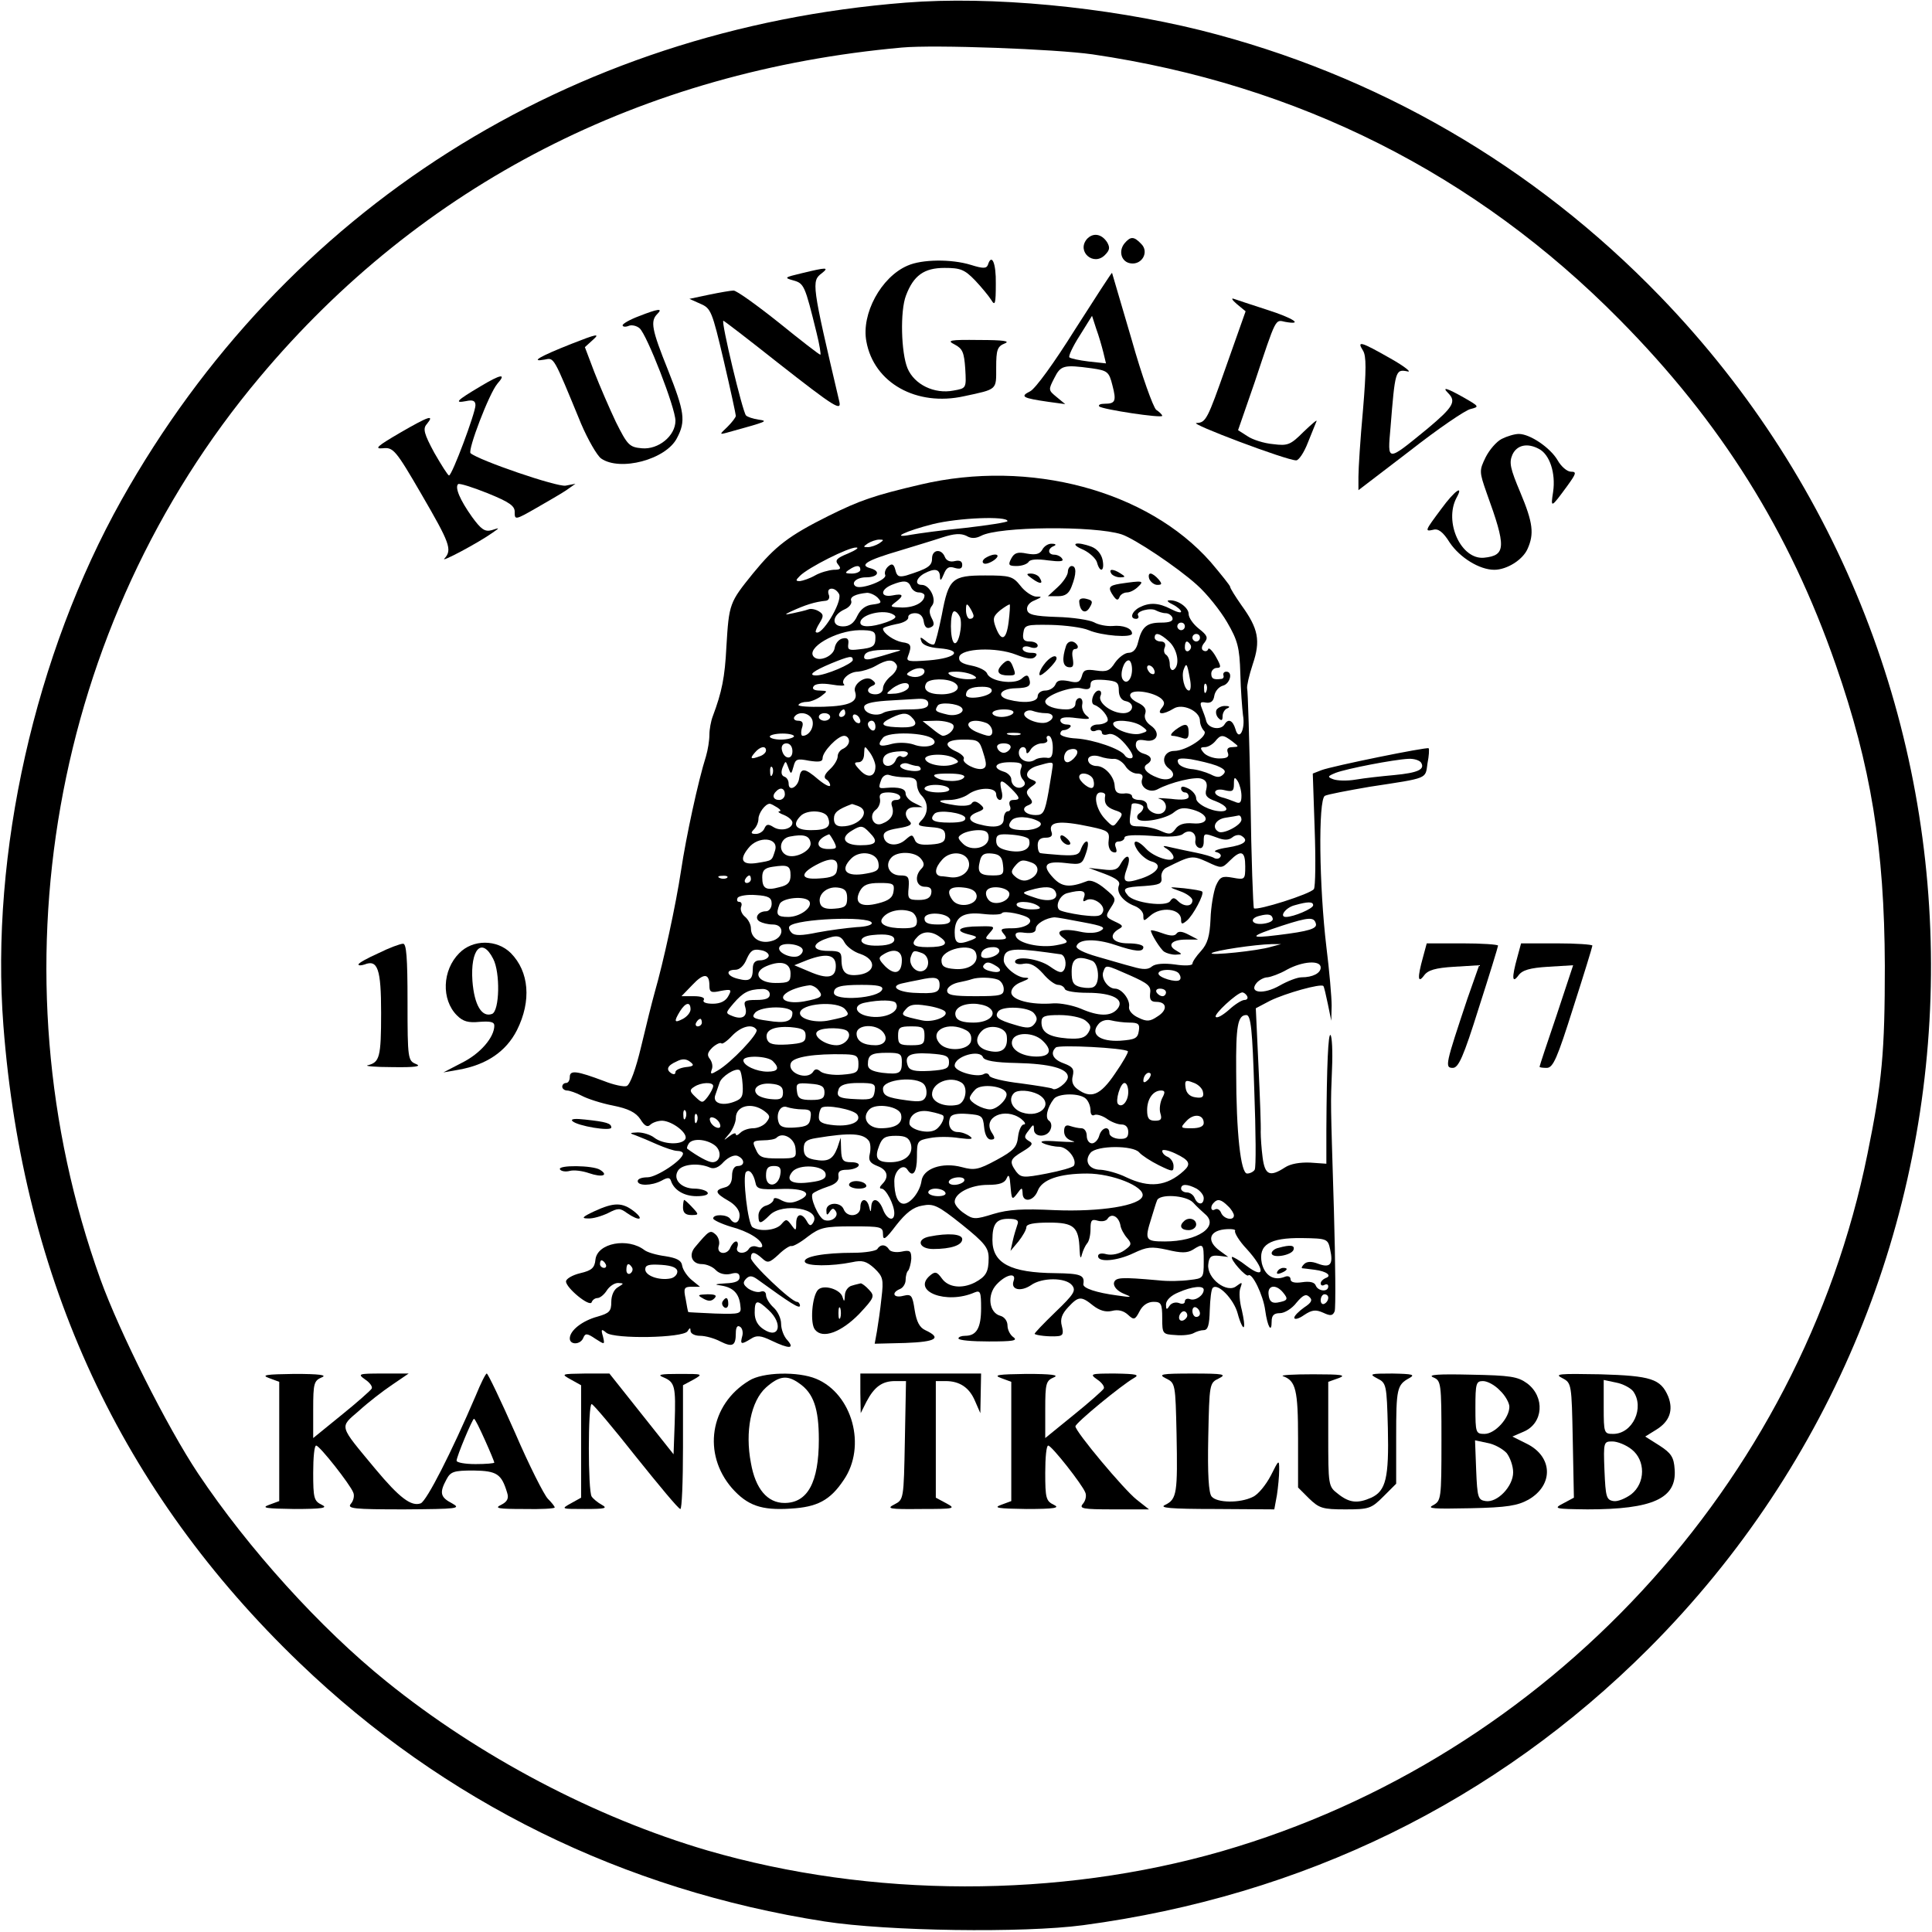
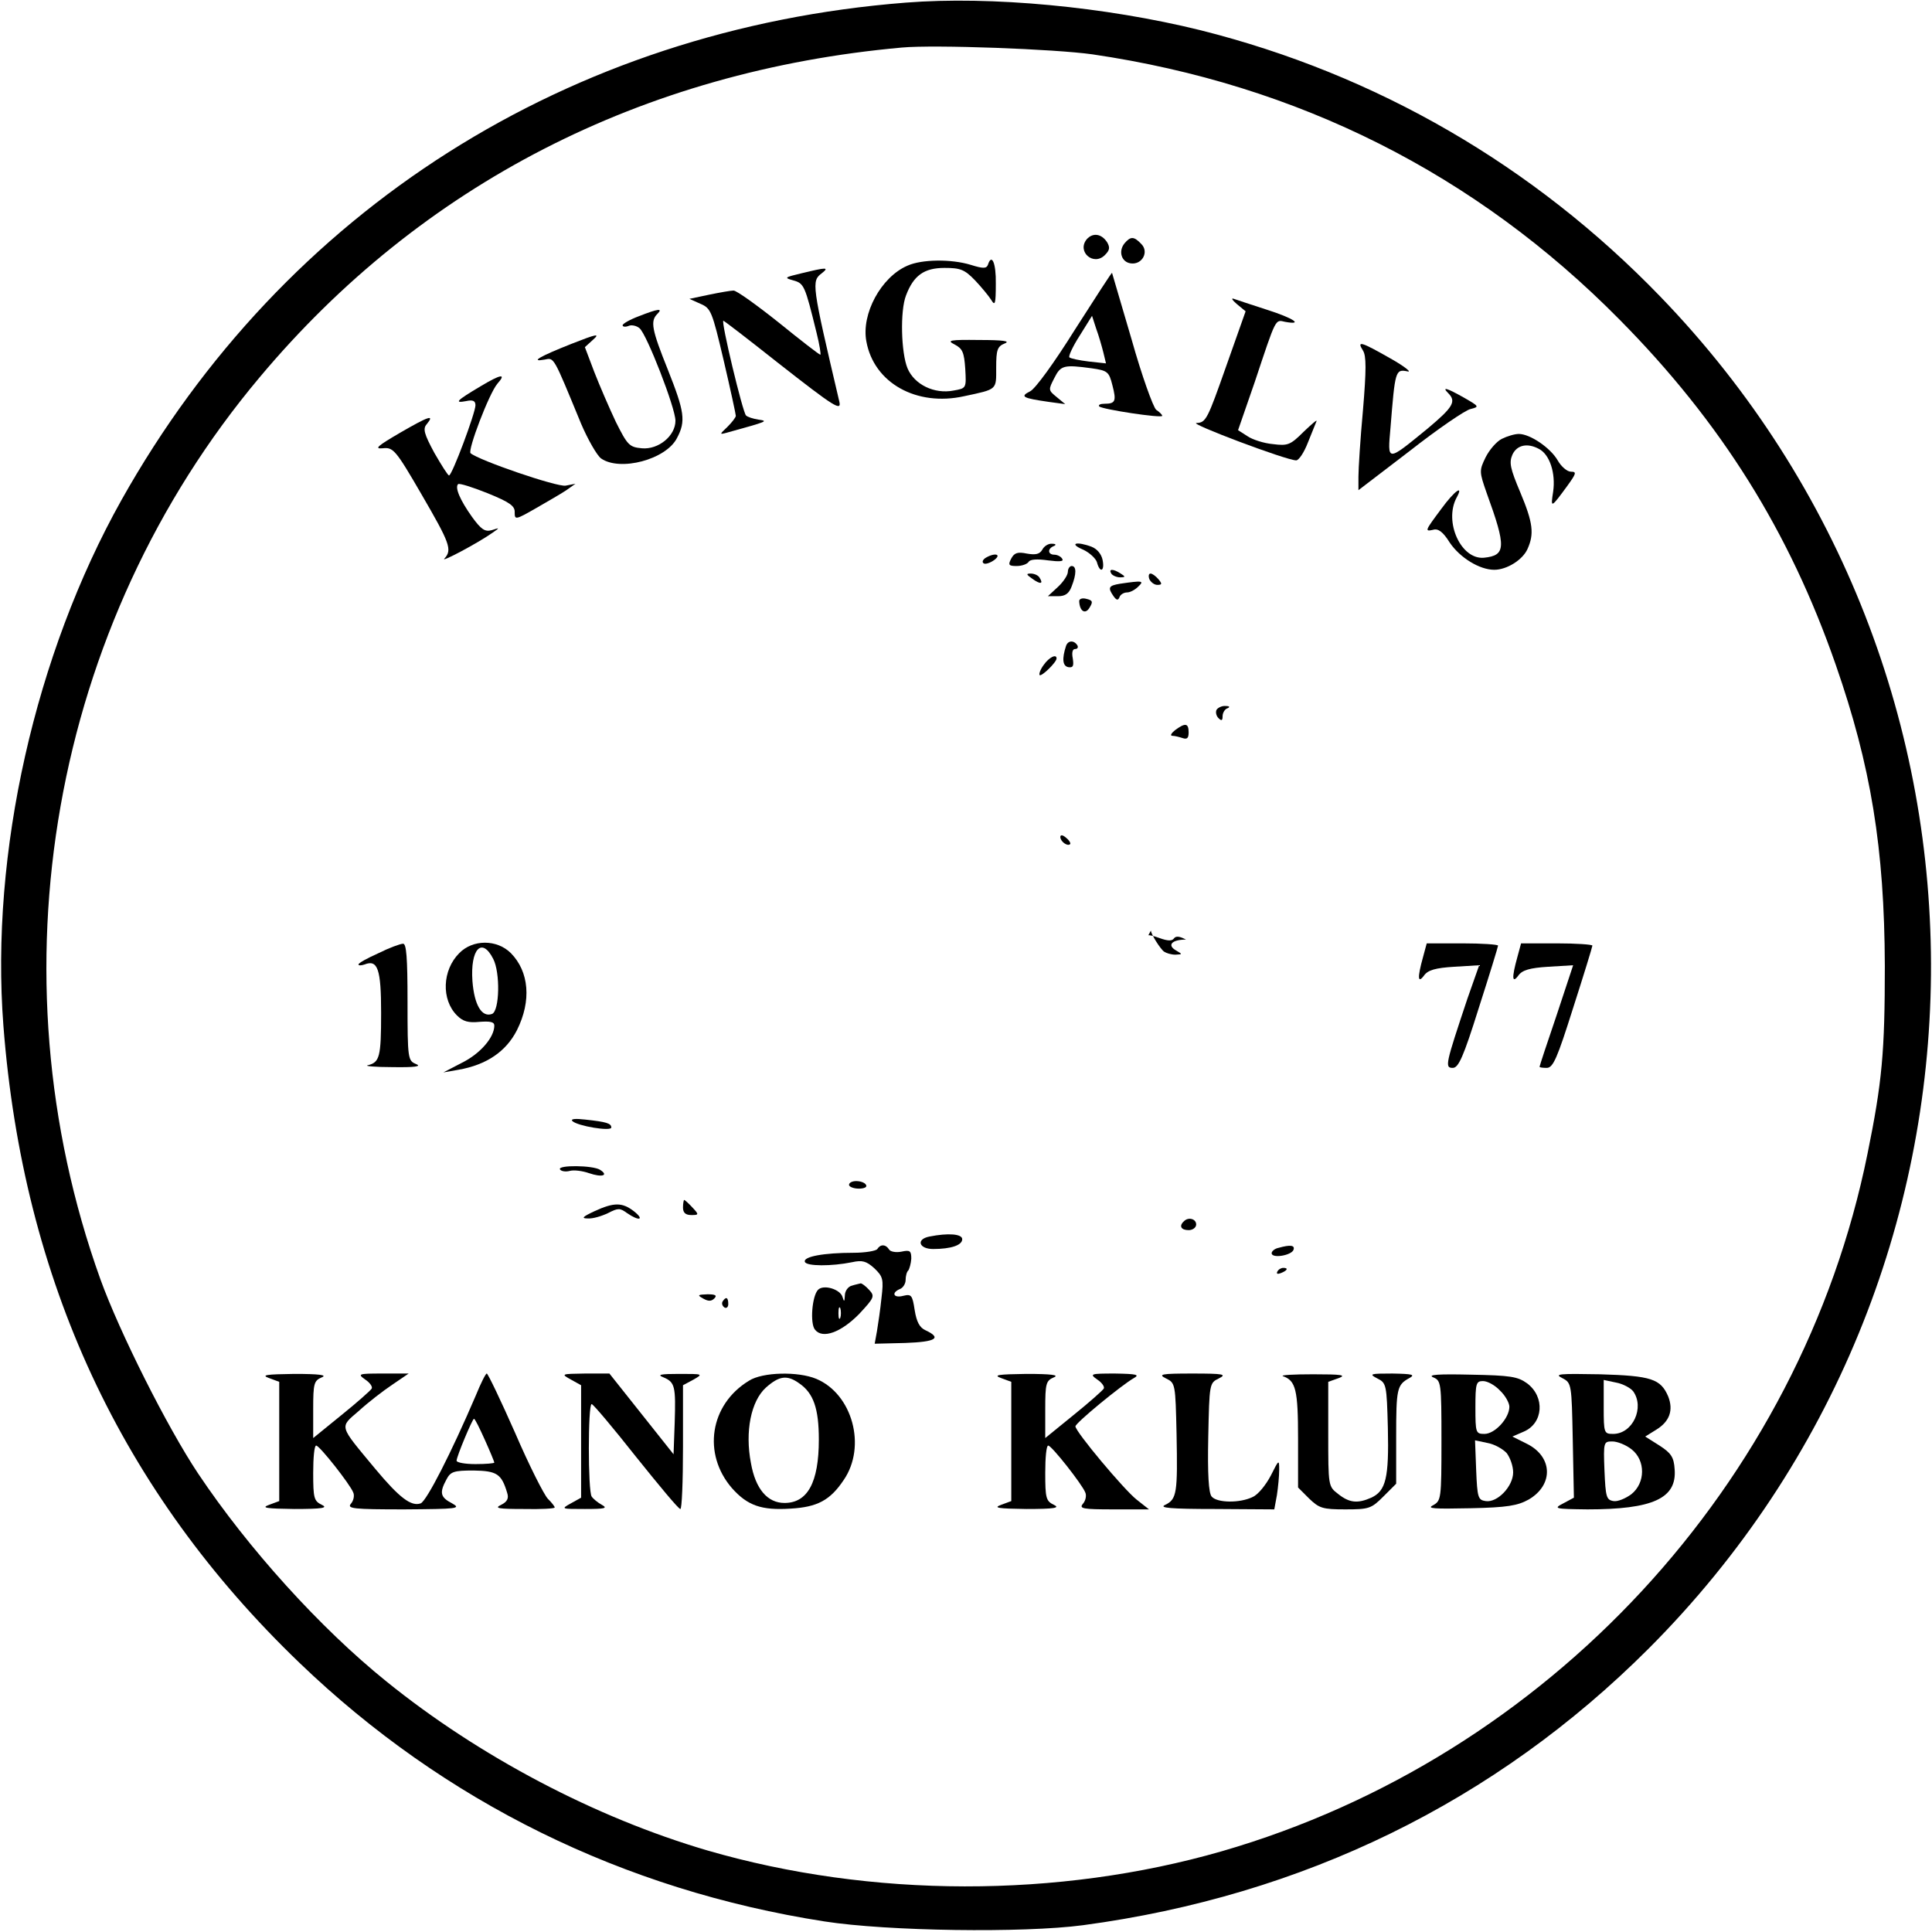
<svg xmlns="http://www.w3.org/2000/svg" version="1.0" width="512pt" height="512pt" viewBox="0 0 512 512" preserveAspectRatio="xMidYMid meet">
  <g transform="translate(0,512) scale(0.1,-0.1)" fill="#000000" stroke="none">
    <path d="M2400 5113 c-892 -70 -1646 -548 -2078 -1318 -229 -409 -348 -936 -313 -1393 52 -675 312 -1235 785 -1689 383 -368 858 -602 1391 -685 167 -26 527 -31 685 -10 583 78 1093 327 1499 733 985 986 1000 2580 31 3583 -335 347 -752 589 -1219 706 -251 62 -554 91 -781 73z m495 -137 c545 -80 1016 -317 1397 -703 269 -272 450 -561 573 -915 93 -267 129 -486 130 -798 0 -227 -7 -307 -46 -498 -177 -875 -847 -1598 -1711 -1848 -434 -125 -929 -124 -1363 2 -297 87 -605 249 -851 448 -175 141 -366 352 -499 551 -82 123 -208 374 -259 515 -292 813 -130 1733 422 2390 428 511 1014 812 1702 874 87 8 406 -4 505 -18z" />
    <path d="M2880 4486 c-27 -33 18 -72 48 -42 13 13 14 20 6 34 -15 23 -38 26 -54 8z" />
    <path d="M2980 4475 c-17 -21 -8 -50 17 -53 30 -4 49 31 27 52 -19 20 -28 20 -44 1z" />
    <path d="M2405 4416 c-70 -30 -123 -128 -109 -201 20 -110 133 -173 259 -145 89 19 85 16 85 76 0 47 3 56 23 64 15 6 -4 9 -68 9 -79 1 -87 -1 -65 -12 21 -11 25 -21 28 -64 3 -52 3 -52 -31 -58 -51 -10 -104 16 -122 59 -17 41 -20 152 -4 193 20 53 48 73 102 73 42 0 53 -4 81 -33 17 -18 36 -41 43 -52 10 -17 12 -10 12 43 1 55 -11 82 -21 50 -4 -10 -13 -10 -45 0 -52 16 -130 15 -168 -2z" />
    <path d="M2125 4396 c-46 -11 -48 -12 -23 -19 29 -8 31 -13 62 -139 8 -32 12 -58 10 -58 -3 0 -52 38 -110 85 -59 47 -112 85 -120 85 -7 0 -36 -5 -65 -11 l-52 -11 29 -13 c28 -12 31 -19 62 -151 18 -77 32 -142 32 -146 0 -4 -10 -17 -22 -29 -21 -20 -22 -21 -3 -16 112 31 111 31 85 35 -14 2 -29 7 -33 11 -9 9 -67 251 -60 251 2 0 67 -50 144 -111 153 -120 170 -130 163 -102 -73 311 -74 318 -46 339 20 16 13 16 -53 0z" />
    <path d="M2849 4247 c-55 -88 -105 -157 -119 -164 -28 -14 -20 -18 49 -28 l44 -6 -23 19 c-22 18 -22 19 -6 50 17 34 25 36 99 26 42 -6 46 -9 55 -45 11 -42 8 -49 -21 -49 -11 0 -17 -3 -14 -7 8 -8 167 -32 167 -25 0 3 -7 10 -16 16 -8 7 -38 90 -65 186 -28 96 -52 176 -52 177 -1 1 -45 -67 -98 -150z m75 -61 l7 -29 -46 5 c-25 3 -48 8 -51 11 -3 3 9 29 27 57 l33 53 11 -34 c7 -19 15 -47 19 -63z" />
    <path d="M3278 4314 l23 -19 -52 -147 c-49 -139 -53 -148 -78 -149 -24 0 238 -99 264 -99 7 0 21 21 31 47 11 27 21 52 23 57 2 5 -13 -8 -34 -28 -35 -35 -42 -38 -81 -33 -24 2 -55 12 -68 21 l-25 16 44 127 c58 174 54 166 81 160 50 -9 21 10 -48 32 -40 13 -80 26 -88 29 -8 3 -5 -3 8 -14z" />
    <path d="M1693 4282 c-24 -9 -43 -20 -43 -24 0 -4 7 -5 15 -2 8 4 22 1 30 -6 19 -16 95 -211 95 -245 0 -40 -45 -77 -89 -73 -33 3 -38 8 -69 70 -17 36 -43 96 -57 132 l-25 66 22 20 c19 17 9 15 -57 -11 -86 -34 -111 -49 -72 -42 26 5 22 12 97 -170 18 -42 42 -84 53 -92 50 -35 172 -3 201 54 24 45 20 70 -24 181 -43 107 -47 129 -28 148 16 16 2 14 -49 -6z" />
    <path d="M3612 4191 c9 -14 9 -51 0 -158 -7 -76 -12 -155 -12 -176 l0 -36 136 104 c74 58 147 108 161 111 24 6 23 7 -17 30 -46 26 -60 30 -42 12 22 -22 13 -37 -55 -94 -109 -89 -106 -89 -98 3 12 150 13 155 44 149 14 -4 -5 12 -44 34 -79 45 -90 48 -73 21z" />
    <path d="M1273 4096 c-64 -38 -70 -45 -38 -39 18 4 25 1 25 -11 0 -20 -62 -186 -70 -186 -3 0 -20 27 -39 60 -27 50 -31 64 -20 76 22 27 5 21 -71 -23 -60 -35 -69 -43 -46 -41 28 3 34 -3 103 -122 75 -129 82 -147 61 -170 -13 -13 89 41 127 68 20 14 20 14 -2 7 -18 -5 -28 2 -52 35 -32 45 -46 78 -37 87 3 3 38 -8 78 -24 59 -24 73 -34 72 -51 0 -20 2 -20 56 11 31 18 68 39 81 48 l24 17 -26 -5 c-23 -4 -230 67 -252 86 -8 8 49 158 71 184 25 28 10 26 -45 -7z" />
    <path d="M3980 3957 c-14 -7 -33 -29 -43 -49 -17 -35 -17 -38 3 -95 52 -143 51 -165 -7 -171 -61 -6 -107 95 -73 159 20 36 -5 19 -40 -29 -44 -59 -45 -61 -22 -56 13 4 26 -5 44 -34 27 -40 79 -72 118 -72 33 0 75 26 88 55 18 40 15 69 -19 150 -27 64 -30 79 -21 100 12 26 40 32 71 15 28 -15 44 -64 37 -113 -7 -45 -6 -44 38 16 23 32 25 37 9 37 -10 0 -26 14 -35 30 -19 33 -73 70 -103 70 -11 0 -31 -6 -45 -13z" />
-     <path d="M2440 3836 c-124 -29 -161 -42 -244 -83 -106 -53 -141 -80 -200 -152 -63 -78 -64 -80 -71 -195 -4 -81 -12 -120 -36 -184 -5 -13 -9 -35 -9 -49 0 -15 -4 -40 -9 -57 -21 -66 -53 -215 -66 -302 -14 -93 -47 -244 -70 -324 -7 -25 -23 -89 -36 -144 -14 -59 -29 -100 -38 -104 -7 -3 -35 3 -60 13 -72 27 -91 30 -91 11 0 -9 -4 -16 -10 -16 -5 0 -10 -4 -10 -10 0 -5 6 -10 13 -10 6 0 24 -6 39 -14 15 -8 52 -20 83 -26 40 -8 60 -18 72 -36 11 -18 19 -22 26 -15 6 6 20 11 32 11 27 -1 70 -34 61 -49 -10 -16 -59 -14 -82 4 -10 8 -30 14 -44 14 -22 -1 -23 -2 -5 -8 11 -4 37 -15 57 -24 21 -9 44 -17 53 -17 8 0 15 -3 15 -7 0 -17 -70 -63 -94 -63 -15 0 -26 -4 -26 -10 0 -13 36 -13 63 1 16 9 22 9 25 0 8 -25 35 -41 68 -41 21 0 33 4 29 10 -3 5 -19 10 -34 10 -36 0 -59 25 -44 48 11 17 54 21 84 8 11 -5 24 0 37 15 12 12 27 19 36 16 20 -8 21 -27 1 -27 -9 0 -15 -10 -15 -26 0 -17 -6 -28 -20 -31 -27 -7 -25 -15 10 -35 18 -10 30 -25 30 -38 0 -21 -14 -27 -25 -10 -8 12 -45 13 -45 1 0 -4 21 -14 47 -22 46 -12 83 -35 83 -51 0 -4 -6 -5 -14 -2 -8 3 -17 1 -21 -5 -10 -17 -38 -13 -31 4 3 8 1 15 -3 15 -5 0 -11 -7 -15 -15 -8 -23 -39 -19 -31 4 3 10 -1 23 -9 30 -14 12 -17 10 -54 -34 -18 -21 -8 -45 18 -45 12 0 29 -7 37 -16 10 -10 25 -13 39 -10 17 5 24 2 24 -9 0 -10 -11 -15 -37 -16 -29 -2 -32 -3 -11 -6 31 -5 47 -21 50 -53 3 -22 1 -23 -67 -21 -38 2 -70 3 -71 4 -1 1 -4 17 -7 35 -6 28 -4 32 16 32 l22 0 -22 18 c-11 9 -23 26 -25 37 -2 15 -14 21 -45 26 -23 3 -47 10 -55 16 -44 34 -125 19 -130 -25 -2 -22 -10 -29 -40 -36 -21 -5 -38 -15 -38 -22 0 -17 63 -69 68 -55 2 6 9 11 15 11 7 0 18 9 25 20 7 11 20 20 30 20 16 -1 16 -1 0 -11 -11 -6 -18 -22 -18 -39 0 -25 -5 -30 -36 -39 -41 -11 -74 -37 -74 -58 0 -18 29 -17 36 2 5 12 10 12 32 -3 25 -16 25 -16 20 6 -6 20 -4 21 9 10 21 -17 203 -14 215 4 6 10 8 10 8 1 0 -7 11 -13 25 -13 15 0 39 -7 54 -15 32 -16 41 -12 41 22 0 15 4 22 11 17 6 -3 9 -15 6 -25 -6 -22 -3 -23 23 -7 15 10 26 9 55 -5 46 -22 62 -22 42 1 -10 10 -17 30 -17 44 0 14 -9 33 -20 43 -11 10 -20 25 -20 33 0 8 -6 12 -14 9 -8 -3 -22 1 -33 8 -14 11 -15 16 -6 26 9 9 16 9 31 -2 87 -63 112 -79 112 -69 0 5 -4 10 -8 10 -15 0 -122 102 -122 116 0 18 9 18 30 -1 14 -13 19 -12 43 10 14 14 30 24 34 23 4 -2 24 9 44 25 32 24 44 27 117 27 77 0 82 -1 82 -21 0 -18 7 -13 35 24 26 33 45 48 69 52 30 6 41 1 105 -50 61 -49 71 -62 71 -89 0 -37 -7 -49 -37 -65 -34 -17 -70 -13 -87 11 -13 18 -18 19 -31 8 -50 -42 43 -78 118 -45 15 6 17 1 17 -42 0 -52 -12 -73 -42 -73 -10 0 -18 -3 -18 -7 0 -5 36 -8 81 -8 62 0 77 2 65 11 -9 6 -16 20 -16 31 0 12 -8 23 -19 26 -30 8 -36 55 -10 83 25 27 54 33 45 9 -8 -23 19 -29 46 -11 29 21 92 21 109 0 11 -14 6 -23 -44 -71 -32 -31 -57 -57 -55 -58 4 -4 39 -8 61 -6 14 1 16 7 11 27 -5 18 0 32 17 50 27 29 34 30 66 4 17 -13 33 -18 50 -14 15 4 30 1 42 -10 16 -15 19 -14 31 9 8 16 22 25 37 25 20 0 23 -5 23 -43 0 -42 1 -43 35 -45 20 -2 41 1 48 5 7 4 19 8 27 8 11 0 15 13 16 53 1 29 4 56 8 59 13 14 56 -30 66 -68 6 -23 14 -39 16 -36 3 3 0 23 -5 45 -6 22 -8 48 -4 58 6 17 5 17 -10 6 -25 -21 -79 20 -75 57 2 21 8 25 28 23 l25 -3 -22 16 c-35 25 -30 52 11 57 19 2 32 0 29 -4 -2 -5 11 -27 31 -48 49 -54 49 -82 0 -45 -19 15 -37 25 -39 24 -6 -6 37 -54 43 -49 10 9 40 -53 45 -93 6 -43 17 -62 17 -29 0 16 6 22 22 22 12 0 32 12 44 28 17 20 25 24 34 15 9 -8 6 -15 -14 -28 -14 -10 -26 -22 -26 -27 0 -6 12 -3 26 7 21 14 31 15 51 6 19 -9 25 -8 30 4 3 9 2 129 -2 268 -9 300 -9 272 -5 375 2 45 0 85 -4 89 -6 6 -10 -77 -11 -252 l0 -89 -43 3 c-27 1 -52 -3 -67 -13 -40 -26 -53 -20 -59 27 -3 23 -5 53 -5 67 1 14 -2 93 -6 177 l-7 151 38 20 c41 20 134 46 141 39 2 -2 7 -24 12 -48 l9 -44 1 40 c0 22 -6 92 -14 156 -19 159 -22 389 -4 400 8 4 61 14 119 24 157 24 147 20 153 62 4 20 5 38 3 40 -4 4 -255 -47 -284 -58 l-23 -9 5 -147 c3 -82 2 -153 -2 -159 -8 -13 -151 -58 -159 -51 -2 3 -7 133 -9 289 -3 155 -7 288 -9 294 -1 6 5 34 15 64 21 62 15 94 -30 156 -16 23 -30 45 -30 49 0 3 -24 33 -52 66 -167 189 -479 273 -768 205z m230 -97 c0 -3 -51 -11 -112 -18 -62 -6 -126 -15 -143 -18 -59 -11 -14 10 57 28 68 17 198 22 198 8z m302 -35 c34 -11 148 -87 200 -134 26 -23 62 -68 80 -99 28 -48 33 -67 35 -136 1 -44 5 -93 7 -110 7 -39 -11 -71 -20 -37 -7 23 -19 29 -29 12 -10 -16 -42 -11 -48 8 -2 9 -8 25 -12 35 -6 15 -4 18 11 15 13 -2 20 4 22 18 2 12 12 24 23 27 19 5 27 37 9 37 -6 0 -9 -4 -8 -9 2 -5 0 -9 -4 -10 -22 -3 -28 0 -28 14 0 8 7 15 15 15 12 0 11 5 -3 30 -9 16 -19 25 -20 20 -2 -6 -8 -7 -13 -4 -6 3 -5 12 3 21 10 13 8 19 -15 37 -15 12 -27 29 -27 39 0 17 -29 38 -52 36 -7 0 -3 -5 10 -11 12 -6 22 -15 22 -19 0 -4 -12 -1 -27 7 -33 17 -57 18 -84 4 -20 -11 -26 -30 -8 -30 5 0 8 4 5 9 -7 11 34 22 48 13 6 -3 17 -7 25 -7 8 0 16 -6 18 -12 3 -9 -7 -13 -30 -13 -38 0 -51 -11 -61 -52 -4 -18 -13 -28 -25 -28 -10 0 -26 -12 -36 -26 -14 -22 -22 -25 -50 -21 -27 4 -34 2 -38 -15 -5 -16 -11 -19 -35 -13 -22 4 -31 2 -35 -9 -4 -9 -16 -16 -27 -16 -11 0 -20 -7 -20 -15 0 -16 -36 -20 -78 -9 -33 9 -21 29 19 30 36 1 43 6 36 27 -3 9 -8 9 -20 -2 -20 -16 -83 -7 -91 14 -3 8 -21 17 -41 21 -26 5 -35 11 -33 23 5 23 98 27 151 6 28 -11 43 -13 50 -6 8 8 4 11 -11 11 -12 0 -22 5 -22 11 0 6 9 8 20 4 11 -4 20 -2 20 4 0 6 -9 11 -21 11 -15 0 -20 5 -17 23 3 21 8 22 73 21 39 -1 84 -7 100 -14 35 -15 115 -21 115 -9 0 14 -24 23 -52 20 -15 -1 -37 3 -49 10 -12 6 -56 13 -98 14 -60 2 -77 6 -79 19 -2 9 6 20 20 25 20 9 21 10 3 10 -10 1 -29 13 -41 29 -20 25 -28 27 -93 27 -88 0 -97 -8 -115 -104 -8 -40 -17 -75 -20 -78 -3 -3 -13 0 -22 8 -15 12 -17 12 -12 -1 3 -9 20 -16 47 -18 64 -5 46 -26 -27 -32 -53 -4 -61 -3 -56 10 11 29 9 35 -15 38 -22 4 -51 24 -51 36 0 3 16 8 35 12 19 3 33 11 32 18 -1 6 7 11 18 11 13 0 21 -8 23 -22 2 -14 8 -20 17 -16 11 4 12 10 4 25 -7 14 -7 23 1 33 13 16 -6 55 -27 55 -20 0 -15 18 6 30 28 15 41 12 42 -7 0 -14 3 -12 10 5 7 18 14 22 29 17 14 -4 20 -2 20 8 0 10 -7 13 -20 10 -12 -3 -22 1 -26 11 -9 23 -34 20 -34 -4 0 -20 -11 -27 -68 -45 -19 -5 -25 -3 -29 14 -4 16 -9 19 -19 10 -7 -6 -11 -16 -8 -23 5 -13 -63 -39 -78 -30 -14 9 2 24 27 24 32 0 40 16 12 24 -31 8 -11 21 78 47 39 12 89 27 113 35 31 10 48 11 63 4 13 -8 25 -7 39 0 46 25 300 27 372 4z m-642 -24 c-8 -5 -22 -10 -30 -10 -13 0 -13 1 0 10 8 5 22 10 30 10 13 0 13 -1 0 -10z m-83 -27 c-30 -12 -35 -18 -26 -29 9 -11 7 -14 -12 -14 -13 -1 -35 -7 -49 -15 -14 -8 -32 -14 -40 -15 -12 0 -12 2 0 14 22 22 129 76 149 75 9 0 -1 -7 -22 -16z m33 -43 c0 -5 -10 -10 -22 -10 -19 0 -20 2 -8 10 19 13 30 13 30 0z m134 -45 c3 -8 12 -15 21 -15 8 0 15 -4 15 -8 0 -18 -26 -32 -59 -32 -32 1 -34 2 -18 14 24 18 21 24 -8 18 -32 -6 -33 15 -2 28 32 13 44 12 51 -5z m-190 -20 c8 -22 -48 -114 -62 -100 -2 1 3 13 10 24 11 18 11 23 -2 31 -8 5 -21 8 -28 5 -8 -3 -26 -7 -40 -10 -23 -5 -24 -4 -7 4 39 18 64 26 94 29 7 1 11 8 7 17 -3 9 0 15 8 15 8 0 16 -7 20 -15z m102 -9 c12 -13 10 -15 -13 -18 -19 -2 -32 -12 -41 -30 -9 -20 -21 -28 -38 -28 -32 0 -29 30 4 45 12 5 20 15 18 22 -5 11 11 19 42 22 7 0 20 -5 28 -13z m254 -48 c0 -5 -4 -8 -10 -8 -5 0 -10 10 -10 23 0 18 2 19 10 7 5 -8 10 -18 10 -22z m93 -16 c-6 -48 -19 -54 -34 -15 -9 24 -7 30 12 46 12 9 23 16 25 15 1 -2 0 -22 -3 -46z m-305 19 c10 -6 5 -11 -19 -20 -40 -14 -69 -14 -69 -1 0 22 64 37 88 21z m176 -6 c8 -21 -4 -76 -15 -69 -12 7 -12 84 0 84 5 0 11 -7 15 -15z m596 -25 c0 -5 -4 -10 -10 -10 -5 0 -10 5 -10 10 0 6 5 10 10 10 6 0 10 -4 10 -10z m-820 -29 c0 -24 -6 -28 -45 -32 -25 -3 -29 -1 -27 14 2 13 -2 18 -15 15 -10 -2 -19 -13 -21 -25 -3 -22 -41 -38 -55 -24 -23 23 57 70 121 71 35 0 42 -3 42 -19z m778 -11 c23 -21 30 -64 12 -75 -5 -3 -10 3 -10 14 0 11 -4 22 -10 26 -5 3 -7 12 -3 20 3 9 -1 15 -11 15 -9 0 -16 5 -16 10 0 16 14 12 38 -10z m82 10 c0 -5 -4 -10 -10 -10 -5 0 -10 5 -10 10 0 6 5 10 10 10 6 0 10 -4 10 -10z m-25 -19 c3 -5 1 -12 -5 -16 -5 -3 -10 1 -10 9 0 18 6 21 15 7z m-790 -21 c-16 -5 -40 -12 -52 -15 -14 -4 -23 -3 -23 3 0 15 19 20 65 20 39 0 39 0 10 -8z m-105 -19 c0 -10 -73 -41 -97 -41 -23 0 -8 12 40 32 49 20 57 21 57 9z m116 -13 c4 -6 -2 -19 -14 -29 -12 -9 -22 -24 -22 -33 0 -9 -8 -16 -20 -16 -22 0 -27 15 -7 23 9 4 8 8 -3 16 -17 12 -51 -13 -44 -32 9 -27 -14 -38 -84 -40 -38 -1 -68 1 -66 5 3 5 13 8 23 8 9 0 26 7 37 15 18 14 18 14 -4 15 -14 0 -21 4 -16 11 4 7 22 9 47 5 23 -4 38 -4 34 0 -11 11 13 34 37 34 11 1 32 7 46 15 31 18 47 19 56 3z m624 -12 c0 -27 -15 -42 -25 -26 -8 13 3 50 16 50 5 0 9 -11 9 -24z m60 -7 c0 -6 -4 -7 -10 -4 -5 3 -10 11 -10 16 0 6 5 7 10 4 6 -3 10 -11 10 -16z m93 -16 c4 -18 3 -33 -2 -33 -12 0 -21 38 -14 56 7 19 9 16 16 -23z m-703 18 c0 -12 -21 -19 -38 -13 -11 4 -11 6 0 13 17 11 38 11 38 0z m130 -11 c12 -7 8 -10 -15 -10 -16 0 -37 5 -45 10 -12 7 -8 10 15 10 17 0 37 -5 45 -10z m-51 -19 c22 -14 3 -31 -34 -31 -35 0 -51 12 -40 30 8 12 55 13 74 1z m436 -21 c0 -15 7 -26 18 -28 26 -5 21 -32 -6 -32 -31 0 -67 27 -61 45 4 8 2 15 -4 15 -14 0 -25 -34 -12 -38 18 -6 40 -33 35 -43 -4 -5 -15 -9 -26 -9 -10 0 -19 -5 -19 -11 0 -6 7 -9 15 -5 8 3 15 1 15 -5 0 -6 7 -8 16 -5 11 4 27 -4 46 -26 17 -20 24 -34 17 -37 -6 -2 -14 1 -18 7 -10 17 -83 42 -129 45 -23 1 -42 7 -42 12 0 6 4 10 9 10 5 0 13 3 17 8 4 4 0 7 -9 7 -9 0 -17 5 -17 11 0 8 14 10 43 6 33 -4 39 -3 27 6 -9 7 -14 20 -12 30 2 9 -1 17 -7 17 -6 0 -11 -7 -11 -15 0 -9 -9 -15 -24 -15 -30 0 -56 9 -56 21 0 16 69 41 95 35 19 -5 25 -2 25 9 0 13 9 15 38 13 32 -3 37 -6 37 -28z m-557 8 c-3 -7 -18 -14 -34 -16 -28 -2 -28 -2 -10 13 24 18 49 20 44 3z m789 -10 c-3 -8 -6 -5 -6 6 -1 11 2 17 5 13 3 -3 4 -12 1 -19z m-569 0 c-5 -15 -68 -24 -68 -10 0 15 13 22 43 22 18 0 27 -4 25 -12z m449 -19 c10 -9 10 -15 2 -25 -15 -18 3 -19 31 -2 23 15 70 -6 70 -32 0 -9 5 -21 11 -27 13 -13 -47 -53 -79 -53 -27 0 -37 -29 -15 -46 27 -19 4 -38 -29 -25 -30 11 -43 27 -28 36 16 10 12 22 -10 28 -11 3 -20 13 -20 22 0 13 6 16 24 13 33 -7 43 20 16 39 -13 9 -19 21 -15 32 4 12 -3 21 -20 29 -15 7 -23 17 -19 23 7 13 60 5 81 -12z m-617 -14 c0 -11 -13 -15 -52 -15 -29 0 -59 -4 -67 -9 -18 -11 -51 -2 -51 15 0 9 18 14 58 17 31 2 69 4 85 5 18 1 27 -3 27 -13z m88 -10 c12 -12 -13 -24 -36 -19 -34 8 -36 10 -27 24 6 10 52 6 63 -5z m-308 -15 c0 -5 -5 -10 -11 -10 -5 0 -7 5 -4 10 3 6 8 10 11 10 2 0 4 -4 4 -10z m445 0 c-3 -5 -17 -10 -31 -10 -13 0 -24 5 -24 10 0 6 14 10 31 10 17 0 28 -4 24 -10z m86 0 c23 0 25 -15 4 -24 -21 -8 -68 11 -60 25 4 6 14 8 22 5 8 -3 23 -6 34 -6z m-618 -19 c5 -19 -9 -41 -26 -41 -4 0 -5 9 -2 20 5 14 2 20 -10 20 -9 0 -13 5 -10 10 11 17 42 11 48 -9z m47 9 c0 -5 -7 -10 -15 -10 -8 0 -15 5 -15 10 0 6 7 10 15 10 8 0 15 -4 15 -10z m80 -11 c0 -6 -4 -7 -10 -4 -5 3 -10 11 -10 16 0 6 5 7 10 4 6 -3 10 -11 10 -16z m140 6 c15 -18 1 -25 -47 -22 -39 2 -42 10 -10 25 31 15 43 14 57 -3z m-100 -21 c0 -8 -4 -12 -10 -9 -5 3 -10 10 -10 16 0 5 5 9 10 9 6 0 10 -7 10 -16z m206 5 c6 -10 -11 -28 -27 -29 -4 0 -17 9 -30 20 l-24 19 37 1 c20 0 40 -5 44 -11z m88 5 c17 -7 22 -34 6 -34 -5 0 -20 5 -34 11 -40 19 -14 39 28 23z m411 -8 c18 -13 18 -14 -2 -20 -22 -7 -73 11 -73 26 0 13 54 9 75 -6z m-921 -28 c-3 -4 -18 -8 -35 -8 -16 0 -29 4 -29 8 0 4 15 8 34 8 19 0 32 -4 30 -8z m369 -7 c16 -16 -21 -26 -52 -14 -15 5 -39 6 -56 2 -35 -10 -42 -5 -25 16 14 17 115 14 133 -4z m230 12 c-7 -2 -21 -2 -30 0 -10 3 -4 5 12 5 17 0 24 -2 18 -5z m-453 -17 c0 -8 -7 -16 -15 -20 -8 -3 -15 -12 -15 -20 0 -9 -9 -24 -21 -35 -13 -12 -17 -21 -10 -26 6 -3 11 -11 11 -16 0 -6 -14 1 -31 15 -37 32 -47 32 -51 4 -3 -24 -28 -37 -28 -15 0 9 -5 17 -12 19 -7 3 -9 11 -4 24 8 19 8 19 15 0 7 -19 8 -19 14 3 5 20 10 21 41 15 26 -4 36 -3 36 7 0 17 40 59 57 59 7 0 13 -6 13 -14z m540 -17 c0 -23 -4 -30 -17 -27 -10 1 -24 -1 -31 -6 -18 -11 -42 0 -42 19 0 18 20 21 20 3 0 -7 5 -5 11 5 5 9 19 17 30 17 11 0 17 5 14 10 -3 6 -1 10 4 10 6 0 11 -14 11 -31z m476 16 c18 -14 18 -14 0 -15 -12 0 -16 -5 -12 -15 4 -11 -2 -15 -23 -15 -16 0 -34 7 -41 15 -10 12 -10 15 3 15 8 0 20 7 27 15 15 19 21 19 46 0z m-660 -31 c9 -28 9 -37 -1 -41 -17 -6 -57 15 -51 26 3 4 -6 13 -19 19 -38 17 -30 32 18 32 40 0 43 -2 53 -36z m-506 5 c0 -24 -23 -21 -28 4 -2 10 3 17 12 17 10 0 16 -9 16 -21z m578 9 c-3 -7 -11 -13 -18 -13 -7 0 -15 6 -17 13 -3 7 4 12 17 12 13 0 20 -5 18 -12z m-648 -7 c0 -5 -7 -12 -16 -15 -24 -9 -28 -7 -14 9 14 17 30 20 30 6z m290 -42 c0 -28 -20 -33 -41 -10 -16 17 -17 21 -4 21 9 0 15 9 15 23 1 21 1 22 15 3 8 -11 15 -28 15 -37z m529 25 c-6 -8 -15 -14 -20 -14 -14 0 -11 28 4 33 20 7 29 -4 16 -19z m-444 6 c-4 -6 -11 -8 -16 -5 -5 4 -12 -1 -15 -9 -8 -20 -34 -21 -34 -2 0 16 15 24 48 25 13 1 21 -3 17 -9z m125 -10 c12 -8 12 -10 -2 -15 -24 -10 -71 -2 -76 13 -4 14 55 17 78 2z m423 -1 c10 0 23 -9 30 -20 6 -10 20 -19 30 -19 13 0 17 -5 14 -14 -8 -21 18 -39 40 -28 35 19 102 35 118 28 12 -4 15 -13 12 -27 -5 -17 1 -24 24 -32 31 -12 39 -27 15 -27 -28 0 -66 20 -66 34 0 9 -9 20 -20 26 -14 7 -20 7 -20 0 0 -5 5 -10 10 -10 6 0 10 -5 10 -11 0 -8 -16 -10 -47 -6 -27 2 -40 3 -30 0 18 -5 23 -28 8 -37 -14 -9 -41 4 -41 20 0 8 -9 14 -20 14 -11 0 -20 4 -20 10 0 5 -10 9 -22 7 -17 -1 -23 4 -24 20 -1 25 -26 53 -48 53 -8 0 -17 4 -20 9 -9 14 7 23 29 16 11 -4 28 -7 38 -6z m271 -18 c22 -9 26 -15 18 -23 -9 -9 -17 -9 -34 0 -13 6 -36 13 -52 14 -16 2 -32 9 -34 17 -4 11 4 13 34 9 22 -4 52 -11 68 -17z m542 8 c11 -18 -8 -27 -71 -33 -33 -3 -79 -8 -102 -12 -23 -4 -50 -3 -60 1 -16 6 -15 8 7 17 29 11 153 35 192 37 15 1 30 -4 34 -10z m-1335 -9 c5 0 9 -4 9 -8 0 -5 -13 -7 -30 -4 -16 2 -27 9 -24 14 3 5 13 7 21 4 8 -3 19 -6 24 -6z m275 -6 c-4 -9 -2 -22 4 -29 8 -9 8 -15 0 -20 -13 -8 -30 3 -30 20 0 7 -9 17 -20 20 -32 10 -23 25 16 25 29 0 35 -3 30 -16z m84 9 c0 -3 -5 -35 -11 -70 -10 -56 -14 -63 -34 -63 -29 0 -42 18 -20 26 12 5 13 9 3 21 -10 12 -9 18 5 28 16 11 16 13 1 19 -22 8 -13 29 17 37 34 10 39 10 39 2z m-743 -25 c-3 -8 -6 -5 -6 6 -1 11 2 17 5 13 3 -3 4 -12 1 -19z m354 -8 c21 0 29 -5 29 -18 0 -10 5 -23 12 -30 18 -18 19 -45 2 -64 -15 -15 -13 -17 23 -20 30 -2 38 -7 38 -23 0 -16 -8 -21 -38 -23 -27 -2 -39 1 -43 13 -6 14 -8 14 -24 0 -22 -20 -54 -16 -58 7 -2 12 7 18 38 23 31 5 39 10 31 18 -18 18 -12 37 12 38 l22 0 -22 11 c-13 6 -23 17 -23 25 0 13 -17 18 -52 15 -20 -2 -21 -1 -12 23 4 9 13 14 21 11 8 -3 28 -6 44 -6z m154 0 c-8 -13 -55 -13 -75 0 -11 7 -2 10 33 10 30 0 46 -4 42 -10z m342 -5 c3 -9 3 -19 -1 -22 -7 -7 -36 16 -36 28 0 15 30 10 37 -6z m393 -44 c0 -18 -4 -22 -17 -16 -10 4 -26 10 -35 12 -28 8 -21 26 7 19 21 -5 25 -3 25 16 0 19 2 20 10 8 5 -8 10 -26 10 -39z m-610 19 c24 -24 25 -30 5 -30 -9 0 -12 -6 -9 -15 4 -8 1 -15 -5 -15 -6 0 -11 -9 -11 -20 0 -21 -23 -26 -67 -14 -29 8 -29 22 -2 32 18 7 19 10 6 21 -10 8 -17 9 -22 2 -3 -6 -22 -8 -43 -5 -47 7 -54 14 -16 14 17 0 39 7 50 15 26 19 74 20 74 0 0 -8 5 -15 10 -15 6 0 8 11 4 25 -7 30 -1 32 26 5z m-165 0 c4 -6 -8 -10 -29 -10 -20 0 -36 5 -36 10 0 6 13 10 29 10 17 0 33 -4 36 -10z m-435 -15 c0 -8 -7 -15 -15 -15 -16 0 -20 12 -8 23 11 12 23 8 23 -8z m305 -5 c3 -5 -1 -10 -10 -10 -11 0 -15 -6 -11 -17 7 -21 -3 -37 -27 -46 -23 -9 -36 22 -16 37 8 6 13 19 11 29 -3 12 3 17 22 17 14 0 28 -4 31 -10z m544 3 c-4 -22 3 -32 25 -40 22 -7 23 -10 10 -27 -14 -19 -14 -19 -36 4 -25 27 -32 70 -11 70 7 0 12 -3 12 -7z m-869 -33 c8 -5 11 -10 5 -10 -5 -1 0 -5 13 -10 12 -5 22 -14 22 -20 0 -17 -31 -24 -50 -12 -14 9 -19 8 -24 -3 -3 -8 -13 -15 -23 -15 -13 0 -14 3 -5 12 7 7 12 19 12 28 0 15 18 40 30 40 3 0 12 -5 20 -10z m214 4 c36 -14 4 -54 -43 -54 -14 0 -21 6 -21 20 0 17 10 25 47 39 1 1 8 -2 17 -5z m756 -3 c0 -6 -5 -13 -10 -16 -6 -4 -8 -10 -5 -15 8 -13 77 0 97 18 14 11 25 13 50 6 45 -13 44 -40 -1 -36 -23 2 -38 -3 -46 -15 -11 -15 -17 -15 -39 -5 -15 7 -40 12 -56 12 -25 0 -28 3 -25 28 2 15 4 28 4 30 2 7 31 1 31 -7z m-836 -27 c10 -25 -2 -34 -45 -34 -40 0 -51 14 -27 38 17 17 65 15 72 -4z m364 -1 c2 -9 -10 -13 -42 -13 -43 0 -55 7 -39 24 12 11 76 2 81 -11z m195 -10 c16 -9 -6 -23 -37 -23 -39 0 -50 8 -35 26 10 12 47 11 72 -3z m537 5 c0 -15 -49 -40 -61 -32 -19 11 -8 33 19 37 15 2 30 5 35 6 4 0 7 -5 7 -11z m-400 -19 c47 -10 51 -13 48 -37 -2 -15 3 -27 11 -30 10 -3 12 0 8 12 -4 10 -1 16 8 16 8 0 15 5 15 10 0 7 26 8 71 5 46 -4 76 -2 84 5 17 14 36 4 33 -17 -2 -9 3 -18 10 -20 7 -3 12 4 12 16 0 24 0 24 36 11 18 -7 30 -7 40 1 7 6 18 8 24 4 21 -13 8 -24 -37 -31 -27 -4 -40 -10 -30 -12 9 -2 15 -8 11 -13 -3 -5 -10 -6 -16 -3 -6 4 -28 10 -47 14 -20 4 -49 10 -66 14 -24 6 -27 5 -12 -4 9 -6 17 -16 17 -22 0 -16 -52 0 -73 23 -25 27 -41 24 -22 -5 9 -13 25 -26 37 -29 30 -8 17 -30 -27 -45 -46 -15 -52 -10 -38 28 12 33 0 41 -17 11 -8 -16 -18 -19 -48 -15 l-37 4 43 -16 c31 -12 42 -20 37 -31 -7 -19 11 -42 42 -54 13 -5 23 -16 23 -25 0 -16 1 -16 18 -1 29 26 82 19 82 -10 0 -13 3 -13 15 -3 17 14 47 71 41 77 -2 3 -24 6 -48 9 -43 4 -43 4 -10 -8 17 -6 32 -17 32 -24 0 -17 -22 -18 -38 -2 -10 10 -14 10 -21 0 -10 -16 -96 -5 -112 15 -16 19 -10 22 44 25 40 3 47 6 45 22 -2 10 4 22 12 26 66 33 69 34 109 16 38 -18 39 -18 60 3 30 30 41 26 41 -15 0 -35 -1 -36 -33 -30 -28 5 -34 3 -45 -22 -6 -16 -13 -55 -14 -88 -2 -45 -8 -65 -25 -84 -13 -14 -23 -29 -23 -34 0 -5 -21 -6 -46 -2 -30 4 -52 2 -61 -5 -10 -9 -24 -9 -51 -1 -20 5 -63 18 -95 27 -35 10 -57 21 -54 28 6 19 51 20 102 3 53 -18 75 -20 75 -6 0 6 -18 10 -40 10 -42 0 -55 20 -25 38 13 7 11 10 -11 20 -25 12 -25 14 -10 37 15 23 14 25 -16 50 -19 16 -37 24 -47 20 -46 -18 -67 -16 -90 9 -31 33 -21 45 32 39 42 -5 45 -4 55 26 6 17 7 31 2 31 -5 0 -11 -9 -15 -19 -5 -17 -14 -19 -53 -17 -26 2 -50 4 -54 5 -5 0 -8 10 -8 21 0 14 7 20 21 20 14 0 19 5 16 14 -11 29 19 33 103 15z m-586 -15 c25 -25 19 -34 -24 -34 -43 0 -55 20 -22 39 23 14 28 14 46 -5z m316 -14 c0 -27 -46 -38 -68 -16 -15 15 -15 18 -2 26 8 5 27 10 43 10 20 0 27 -5 27 -20z m-472 -13 c4 -20 -38 -43 -62 -34 -25 10 -20 45 7 50 36 7 52 3 55 -16z m62 3 c9 -18 8 -20 -15 -20 -36 0 -34 26 2 39 1 1 7 -8 13 -19z m517 5 c7 -24 -14 -36 -51 -30 -27 5 -36 12 -36 27 0 16 6 19 42 16 23 -2 43 -7 45 -13z m-673 -29 c-9 -28 -6 -26 -48 -33 -39 -6 -48 8 -23 39 26 34 82 29 71 -6z m274 -33 c3 -18 -3 -23 -32 -28 -53 -10 -72 8 -40 40 23 23 68 16 72 -12z m112 12 c10 -12 10 -19 2 -27 -20 -20 -14 -48 9 -48 14 0 19 -5 17 -17 -2 -13 -13 -18 -33 -18 -28 0 -30 3 -27 33 2 28 -1 32 -22 32 -28 0 -42 26 -25 46 15 19 63 18 79 -1z m128 -12 c3 -22 -20 -41 -48 -38 -8 1 -21 3 -27 3 -18 3 -16 22 4 44 23 26 67 20 71 -9z m90 -5 c3 -25 0 -28 -27 -28 -35 0 -42 8 -34 39 4 17 12 21 32 19 20 -2 27 -9 29 -30z m-440 -14 c-2 -15 -14 -20 -47 -22 -52 -4 -53 14 0 40 37 18 53 11 47 -18z m516 20 c22 -8 20 -31 -3 -43 -13 -7 -24 -6 -37 3 -15 12 -16 16 -5 30 15 18 21 19 45 10z m-639 -34 c0 -18 -7 -26 -29 -31 -36 -10 -46 -4 -46 26 0 18 6 25 28 28 40 6 47 3 47 -23z m-168 -6 c-3 -3 -12 -4 -19 -1 -8 3 -5 6 6 6 11 1 17 -2 13 -5z m63 -4 c0 -5 -5 -10 -11 -10 -5 0 -7 5 -4 10 3 6 8 10 11 10 2 0 4 -4 4 -10z m378 -32 c-2 -17 -13 -25 -41 -32 -46 -12 -65 1 -48 33 9 16 21 21 52 21 36 0 40 -2 37 -22z m-123 -18 c0 -21 -5 -26 -33 -28 -22 -2 -34 2 -38 12 -9 24 16 47 45 44 20 -2 26 -9 26 -28z m343 8 c5 -26 -47 -37 -64 -13 -18 25 -8 37 29 33 21 -2 33 -9 35 -20z m87 3 c0 -21 -41 -33 -55 -16 -7 8 -9 19 -5 25 10 16 60 8 60 -9z m121 8 c13 -22 -13 -32 -53 -18 -36 12 -37 13 -13 20 38 11 58 10 66 -2z m77 -16 c-4 -11 -3 -14 5 -9 18 11 52 -12 45 -30 -5 -13 -15 -14 -57 -9 -28 4 -55 10 -59 14 -11 11 2 39 21 44 38 10 51 7 45 -10z m-828 -18 c0 -11 -7 -20 -15 -20 -21 0 -32 -18 -17 -27 7 -4 22 -8 35 -8 32 0 30 -36 -4 -44 -30 -8 -54 8 -54 34 0 10 -7 23 -15 30 -9 7 -14 19 -11 27 3 7 1 13 -5 13 -6 0 -7 5 -4 11 4 5 26 9 48 7 34 -2 42 -7 42 -23z m100 6 c9 -16 -25 -41 -56 -41 -30 0 -34 6 -23 34 7 17 69 23 79 7z m605 -11 c11 -7 7 -10 -17 -10 -17 0 -35 5 -38 10 -8 13 35 13 55 0z m730 1 c0 -9 -52 -31 -72 -31 -19 0 -1 25 23 31 35 10 49 10 49 0z m-1066 -17 c9 -3 16 -15 16 -25 0 -15 -7 -19 -37 -19 -43 0 -65 11 -55 26 13 20 49 28 76 18z m313 -18 c12 -12 -12 -26 -44 -26 -30 0 -34 -2 -23 -15 11 -13 8 -15 -20 -15 -31 0 -32 1 -17 18 15 17 14 18 -28 17 -52 0 -68 -11 -29 -21 25 -6 26 -8 9 -15 -36 -14 -45 -10 -45 20 0 41 22 55 75 49 25 -3 48 -2 50 2 5 8 62 -4 72 -14z m-209 -3 c2 -9 -8 -13 -32 -13 -26 0 -36 4 -36 16 0 19 61 16 68 -3z m855 2 c1 -6 -10 -11 -25 -13 -31 -4 -39 14 -10 21 23 6 33 4 35 -8z m-1063 -10 c3 -6 -14 -11 -40 -12 -25 -2 -71 -8 -103 -14 -43 -9 -61 -9 -69 -1 -7 7 -9 15 -5 18 19 19 208 27 217 9z m560 1 c54 -10 62 -14 46 -23 -11 -6 -32 -7 -54 -2 -46 10 -69 2 -45 -16 16 -12 14 -14 -18 -20 -42 -8 -101 5 -107 24 -3 9 4 12 24 9 20 -2 29 1 29 11 0 13 28 29 50 30 6 0 39 -6 75 -13z m617 -3 c5 -14 -18 -21 -100 -31 -80 -10 -77 -4 11 25 71 23 84 23 89 6z m-1117 -43 c0 -11 -20 -17 -54 -16 -42 1 -45 24 -4 28 37 4 58 0 58 -12z m122 6 c24 -17 13 -26 -34 -26 -39 0 -46 8 -26 28 15 15 38 15 60 -2z m-253 -15 c6 -10 24 -24 41 -29 43 -15 41 -48 -2 -55 -36 -5 -48 5 -48 41 0 19 -5 22 -35 22 -40 0 -46 16 -12 30 34 13 45 12 56 -9z m-112 -17 c2 -6 -3 -14 -12 -18 -20 -7 -58 11 -49 25 8 13 56 7 61 -7z m1242 7 c-35 -11 -165 -24 -158 -17 7 7 115 23 159 24 l25 0 -26 -7z m-1332 -25 c-2 -6 -12 -11 -23 -11 -13 0 -19 -7 -19 -22 0 -29 -8 -35 -39 -27 -30 7 -35 24 -7 24 11 0 23 11 30 29 10 22 17 27 37 23 14 -2 23 -10 21 -16z m549 9 c10 -26 -16 -46 -55 -43 -28 2 -36 7 -36 23 0 30 81 48 91 20z m62 3 c-5 -15 -48 -24 -48 -10 0 14 12 22 33 22 10 0 17 -5 15 -12z m127 -2 c17 -2 33 -5 36 -5 12 -2 17 -27 9 -41 -6 -10 -14 -8 -38 9 -30 21 -92 29 -92 12 0 -5 11 -8 23 -5 17 3 32 -5 51 -26 14 -17 32 -30 40 -30 8 0 16 -5 18 -11 2 -6 29 -10 60 -10 67 0 100 -18 79 -43 -17 -20 -49 -20 -97 1 -22 9 -54 15 -72 14 -60 -5 -112 9 -112 29 0 11 11 22 28 28 20 8 22 11 8 11 -22 1 -56 29 -56 46 0 31 20 34 115 21z m-385 -20 c0 -35 -18 -42 -44 -17 -18 19 -19 23 -6 31 28 18 50 12 50 -14z m54 18 c20 -8 21 -40 2 -47 -19 -7 -40 18 -32 38 6 17 8 17 30 9z m-229 -34 c0 -32 -22 -36 -72 -14 l-38 16 35 14 c51 19 75 14 75 -16z m679 14 c18 -7 22 -59 5 -69 -5 -4 -21 -4 -35 -1 -20 5 -24 13 -24 41 0 36 15 44 54 29z m-799 -34 c0 -22 -4 -25 -40 -25 -47 0 -62 29 -23 45 39 16 63 8 63 -20z m545 20 c20 -12 9 -21 -18 -13 -12 3 -19 9 -16 14 7 11 15 11 34 -1z m860 -4 c0 -15 -21 -26 -51 -26 -11 0 -37 -10 -58 -22 -42 -24 -83 -20 -61 7 7 8 20 15 29 15 9 1 32 9 51 20 42 23 90 26 90 6z m-505 -21 c47 -21 56 -28 53 -47 -2 -17 2 -23 16 -23 29 0 31 -22 3 -39 -19 -13 -28 -14 -50 -3 -16 7 -26 19 -25 28 4 19 -19 49 -37 49 -19 0 -38 28 -31 45 7 19 5 19 71 -10z m130 4 c4 -6 5 -13 1 -16 -8 -8 -56 6 -56 17 0 13 47 13 55 -1z m-1245 -31 c0 -17 4 -20 30 -14 28 5 30 4 20 -14 -7 -13 -21 -20 -41 -20 -18 0 -28 4 -24 10 4 6 -7 10 -26 10 l-33 0 29 30 c30 32 45 31 45 -2z m610 2 c0 -21 -11 -24 -70 -21 -44 3 -61 18 -29 25 13 3 33 7 44 9 44 10 55 7 55 -13z m154 14 c9 -3 16 -15 16 -25 0 -17 -8 -19 -75 -19 -60 0 -75 3 -75 15 0 8 12 17 28 21 15 3 32 7 37 9 17 6 53 5 69 -1z m-475 -28 c14 -17 8 -21 -39 -30 -42 -7 -68 5 -48 21 12 10 39 19 64 22 6 0 17 -5 23 -13z m169 2 c-8 -24 -128 -32 -128 -9 0 16 16 21 73 21 42 0 58 -3 55 -12z m-298 -13 c0 -11 -11 -15 -36 -15 -30 0 -34 -3 -29 -19 7 -24 -7 -34 -33 -24 -20 8 -20 8 2 34 25 29 40 37 74 38 13 1 22 -5 22 -14z m1050 5 c0 -5 -4 -10 -9 -10 -6 0 -13 5 -16 10 -3 6 1 10 9 10 9 0 16 -4 16 -10z m215 -10 c3 -5 0 -10 -7 -10 -7 0 -26 -12 -41 -26 -16 -14 -31 -23 -35 -19 -7 6 56 64 70 65 4 0 10 -4 13 -10z m-931 -18 c14 -23 -30 -44 -74 -35 -35 7 -40 30 -7 36 39 8 76 7 81 -1z m-544 -17 c0 -8 -9 -19 -20 -25 -23 -12 -25 -8 -8 20 15 24 28 26 28 5z m410 0 c13 -16 11 -18 -42 -29 -36 -8 -78 3 -78 19 0 26 100 34 120 10z m264 -5 c13 -13 -31 -31 -61 -24 -55 12 -57 13 -42 30 10 12 23 14 54 9 22 -3 44 -10 49 -15z m115 11 c27 -17 4 -41 -39 -41 -28 0 -43 5 -47 16 -7 19 13 34 47 34 14 0 31 -4 39 -9z m-519 -15 c0 -23 -18 -29 -66 -21 -38 5 -43 9 -33 21 16 19 99 19 99 0z m640 -1 c9 -11 10 -18 1 -29 -9 -11 -19 -12 -51 -2 -45 13 -55 21 -45 35 10 16 81 13 95 -4z m136 -19 c15 -12 17 -18 8 -33 -9 -14 -22 -17 -55 -15 -50 4 -69 16 -69 43 0 16 8 19 48 19 27 0 57 -6 68 -14z m448 -186 c4 -109 5 -204 1 -210 -3 -5 -12 -10 -20 -10 -17 0 -29 109 -29 270 -1 121 4 150 27 150 12 0 16 -39 21 -200z m-1464 180 c0 -5 -5 -10 -11 -10 -5 0 -7 5 -4 10 3 6 8 10 11 10 2 0 4 -4 4 -10z m1133 0 c24 0 28 -4 25 -22 -3 -20 -10 -23 -49 -26 -54 -3 -81 17 -58 44 7 9 21 13 33 10 12 -3 34 -6 49 -6z m-988 -19 c6 -10 -68 -88 -103 -108 -18 -11 -20 -10 -16 2 4 9 1 21 -5 29 -8 10 -6 17 7 30 10 9 21 14 24 11 2 -3 15 6 28 20 24 25 54 33 65 16z m130 -16 c0 -17 -8 -20 -48 -23 -37 -2 -49 1 -54 13 -8 24 15 36 62 33 32 -3 40 -7 40 -23z m111 12 c13 -13 -6 -37 -29 -37 -32 0 -67 27 -49 38 14 10 69 9 78 -1z m94 -2 c15 -18 5 -35 -20 -35 -32 0 -50 11 -50 31 0 24 51 27 70 4z m110 -10 c0 -22 -4 -25 -35 -25 -31 0 -35 3 -35 25 0 22 4 25 35 25 31 0 35 -3 35 -25z m110 15 c12 -6 16 -17 13 -30 -7 -24 -64 -28 -83 -5 -29 34 23 60 70 35z m108 -15 c4 -34 -12 -48 -47 -40 -33 7 -41 31 -19 53 19 19 63 11 66 -13z m94 -12 c28 -26 22 -43 -15 -43 -41 0 -73 21 -64 44 8 21 55 21 79 -1z m227 -29 c2 -2 -13 -29 -34 -59 -39 -58 -64 -68 -100 -41 -12 9 -16 20 -12 35 4 18 0 24 -24 33 -28 10 -37 27 -21 42 7 8 182 -1 191 -10z m-714 -34 c0 -22 -5 -25 -43 -28 -24 -2 -49 2 -57 8 -9 8 -15 8 -20 0 -15 -24 -70 -4 -59 23 6 16 62 25 144 23 30 -1 35 -4 35 -26z m115 6 c0 -31 -6 -34 -52 -29 -28 4 -38 10 -38 22 0 26 9 31 52 31 34 0 38 -3 38 -24z m125 -1 c0 -17 -8 -20 -51 -23 -40 -2 -53 1 -58 13 -10 28 4 36 57 33 44 -3 52 -6 52 -23z m90 13 c4 -9 33 -14 88 -15 91 -2 137 -15 137 -37 0 -15 -33 -39 -41 -31 -3 2 -40 8 -84 14 -44 5 -81 14 -83 20 -2 6 -8 8 -14 5 -17 -11 -78 6 -78 22 0 25 67 44 75 22z m-788 -26 c-15 -2 -27 -8 -27 -13 0 -6 -4 -7 -10 -4 -16 10 -12 21 13 32 15 8 26 7 36 -1 12 -9 9 -12 -12 -14z m231 16 c19 -19 14 -28 -14 -28 -29 0 -64 16 -64 30 0 14 64 12 78 -2z m-80 -62 c2 -31 -1 -38 -23 -46 -32 -12 -58 -3 -49 19 3 9 8 23 11 32 5 16 42 40 53 33 3 -1 7 -19 8 -38z m1074 12 c-7 -7 -12 -8 -12 -2 0 14 12 26 19 19 2 -3 -1 -11 -7 -17z m-593 -12 c6 -7 8 -21 5 -31 -6 -14 -15 -16 -51 -11 -52 7 -63 12 -63 31 0 25 90 34 109 11z m99 5 c19 -12 11 -55 -11 -59 -34 -7 -67 7 -67 28 0 31 48 50 78 31z m640 -25 c3 -13 -2 -17 -20 -14 -15 2 -24 11 -26 25 -3 20 0 22 20 14 13 -4 25 -16 26 -25z m-1298 16 c0 -5 -6 -17 -14 -28 -14 -18 -15 -18 -33 -1 -16 15 -16 19 -3 27 18 12 50 13 50 2z m185 -17 c0 -16 -6 -20 -29 -18 -16 1 -33 6 -39 12 -16 16 4 32 36 29 24 -2 32 -8 32 -23z m110 0 c0 -16 -7 -20 -35 -20 -29 0 -36 4 -38 23 -3 21 0 23 35 20 30 -2 38 -7 38 -23z m133 3 c-3 -20 -8 -23 -47 -21 -49 2 -56 6 -48 28 5 10 20 15 52 15 42 0 46 -2 43 -22z m349 -5 c5 -14 -24 -43 -43 -43 -20 0 -54 19 -54 30 0 5 7 15 15 23 16 16 76 9 82 -10z m323 3 c0 -24 -16 -43 -27 -32 -8 8 6 56 17 56 6 0 10 -11 10 -24z m-239 -6 c44 -24 7 -65 -43 -48 -26 9 -37 35 -21 51 10 10 42 8 64 -3z m329 -10 c-6 -12 -8 -30 -5 -40 5 -16 2 -20 -14 -20 -16 0 -21 6 -21 28 0 30 16 52 37 52 11 0 11 -5 3 -20z m-202 -2 c7 -7 12 -20 12 -31 0 -10 4 -15 10 -12 5 3 20 -1 32 -9 12 -9 30 -16 40 -16 11 0 18 -7 18 -20 0 -15 -6 -19 -25 -18 -14 1 -25 8 -25 15 0 21 -21 15 -27 -7 -3 -11 -12 -20 -19 -20 -8 0 -14 9 -14 20 0 11 -6 20 -14 20 -8 0 -21 3 -30 6 -11 4 -16 0 -16 -14 0 -13 8 -22 23 -26 12 -3 -5 -3 -38 -1 -40 3 -53 1 -40 -5 11 -5 30 -9 42 -9 23 -1 48 -34 39 -50 -3 -5 -36 -14 -72 -21 -62 -12 -68 -11 -81 5 -19 27 -17 33 18 54 25 15 28 21 16 27 -13 8 -14 12 -1 28 12 17 14 18 14 3 0 -22 36 -22 44 0 4 9 2 19 -4 23 -11 7 -5 35 13 58 12 15 69 16 85 0z m-853 -32 c16 -12 17 -16 6 -30 -7 -9 -23 -16 -35 -16 -12 0 -27 -5 -34 -12 -7 -7 -12 -8 -12 -4 0 5 -8 2 -17 -5 -17 -13 -17 -13 0 7 9 11 17 30 17 41 0 33 42 43 75 19z m102 4 c20 0 24 -4 21 -22 -2 -19 -10 -24 -41 -26 -26 -2 -39 1 -43 12 -9 24 4 49 22 42 9 -3 27 -6 41 -6z m145 -14 c12 -18 -17 -32 -61 -28 -31 3 -41 8 -41 21 0 10 3 21 7 25 10 10 86 -4 95 -18z m116 0 c5 -23 -14 -36 -54 -36 -34 0 -52 28 -30 50 18 18 80 8 84 -14z m-571 -8 c-3 -8 -6 -5 -6 6 -1 11 2 17 5 13 3 -3 4 -12 1 -19z m682 6 c7 -7 -9 -35 -24 -40 -22 -9 -65 4 -65 19 0 24 24 38 55 31 16 -3 32 -8 34 -10z m-652 -16 c-3 -8 -6 -5 -6 6 -1 11 2 17 5 13 3 -3 4 -12 1 -19z m761 -15 c2 -21 9 -33 18 -33 11 0 12 4 2 19 -25 40 35 68 78 36 10 -8 14 -15 7 -15 -6 0 -13 -15 -15 -32 -3 -28 -11 -37 -57 -62 -48 -26 -59 -28 -92 -19 -52 14 -103 -4 -107 -37 -4 -28 -29 -60 -47 -60 -16 0 -25 23 -25 60 0 28 24 48 35 30 14 -22 25 -7 25 34 0 42 1 44 34 50 19 4 54 4 78 0 32 -4 39 -3 28 5 -8 6 -22 11 -32 11 -18 0 -28 18 -20 38 3 9 19 12 46 10 38 -3 41 -5 44 -35z m582 11 c0 -9 -11 -14 -32 -14 -30 0 -31 1 -14 19 19 21 46 18 46 -5z m-1282 -3 c3 -8 -1 -12 -9 -9 -7 2 -15 10 -17 17 -3 8 1 12 9 9 7 -2 15 -10 17 -17z m395 -45 c4 -6 5 -21 2 -34 -4 -17 0 -24 20 -32 27 -10 32 -29 13 -48 -7 -7 -8 -12 -2 -12 12 0 34 -43 34 -65 0 -24 -20 -17 -30 10 -11 29 -29 33 -31 8 -1 -17 -2 -17 -6 0 -6 23 -23 22 -23 -3 0 -24 -35 -28 -44 -5 -8 21 -46 19 -46 -2 0 -14 2 -15 9 -4 7 10 10 10 16 1 9 -14 -12 -30 -31 -23 -15 6 -39 61 -30 70 4 4 21 12 39 18 22 7 31 16 29 28 -2 12 4 17 22 17 14 0 28 5 31 10 4 6 -5 10 -19 10 -22 0 -26 5 -27 33 l-1 32 -9 -27 c-12 -31 -25 -38 -62 -31 -20 4 -27 11 -27 29 0 18 7 24 33 28 91 15 125 13 140 -8z m-195 -18 c3 -27 2 -28 -46 -28 -42 0 -50 3 -59 24 -10 21 -9 23 19 24 16 0 33 3 36 7 16 16 47 -1 50 -27z m306 10 c7 -28 -16 -48 -55 -48 -35 0 -42 11 -29 44 8 21 16 26 44 26 26 0 35 -5 40 -22z m-520 -3 c20 -15 16 -45 -6 -45 -11 0 -40 16 -67 36 -1 1 0 7 4 13 9 15 46 13 69 -4z m1125 -19 c7 -8 30 -23 52 -34 37 -18 39 -18 39 -2 0 10 -7 20 -15 24 -8 3 -15 10 -15 16 0 5 16 2 35 -7 38 -18 42 -28 22 -46 -45 -41 -91 -46 -152 -17 -22 11 -53 19 -68 20 -31 0 -45 23 -27 45 17 20 113 20 129 1z m-951 -58 c-5 -34 -38 -37 -38 -4 0 20 5 26 21 26 15 0 20 -5 17 -22z m120 1 c2 -12 -8 -18 -40 -22 -49 -7 -68 4 -48 28 18 21 84 17 88 -6z m-186 -23 c3 -17 11 -19 65 -17 66 3 90 -12 50 -30 -18 -8 -30 -8 -46 0 -12 7 -21 8 -21 2 0 -5 -9 -13 -20 -16 -11 -3 -20 -15 -20 -26 0 -24 5 -24 30 1 34 34 138 17 115 -20 -6 -10 -10 -9 -17 4 -13 23 -28 20 -28 -6 0 -20 -1 -21 -13 -4 -12 16 -14 16 -26 2 -14 -17 -58 -21 -77 -8 -12 8 -27 136 -17 146 9 9 20 -5 25 -28z m693 -30 c13 18 14 18 15 2 0 -26 29 -22 40 6 11 30 57 46 131 46 66 0 152 -34 147 -59 -5 -26 -112 -43 -233 -38 -84 4 -122 2 -162 -10 -48 -15 -54 -15 -77 1 -14 9 -26 23 -26 31 0 23 42 45 88 45 31 0 45 5 50 18 5 12 8 6 10 -22 3 -35 4 -37 17 -20z m-140 34 c-3 -5 -15 -10 -26 -10 -11 0 -17 5 -14 10 3 6 15 10 26 10 11 0 17 -4 14 -10z m616 -20 c10 -6 19 -17 19 -25 0 -19 -16 -19 -24 0 -3 8 -12 15 -21 15 -8 0 -15 5 -15 10 0 13 16 13 41 0z m-666 -10 c4 -6 -5 -10 -19 -10 -14 0 -26 5 -26 10 0 6 9 10 19 10 11 0 23 -4 26 -10z m657 -27 c9 -10 23 -23 31 -30 40 -33 -19 -73 -106 -73 -52 0 -54 4 -36 61 6 19 12 40 15 47 5 19 77 15 96 -5z m92 -9 c9 -8 16 -20 16 -25 0 -15 -27 -10 -34 7 -3 8 -10 12 -16 9 -11 -7 -14 8 -3 18 10 11 20 8 37 -9z m-285 -50 c1 -10 10 -26 18 -35 13 -15 12 -19 -8 -33 -13 -9 -32 -13 -46 -10 -14 4 -23 2 -23 -5 0 -17 50 -13 94 8 36 17 47 18 89 9 37 -9 53 -9 68 0 28 18 29 16 29 -32 0 -43 -1 -44 -37 -48 -21 -3 -58 -4 -83 -1 -101 9 -114 8 -118 -7 -1 -10 9 -21 25 -28 25 -10 24 -11 -17 -5 -53 7 -91 19 -89 30 4 24 -7 28 -74 29 -119 1 -167 26 -167 88 0 42 10 56 42 56 23 0 29 -4 24 -16 -3 -9 -9 -28 -12 -42 l-6 -27 21 25 c11 14 21 31 21 38 0 8 19 12 60 12 66 0 79 -11 81 -72 1 -21 3 -26 6 -13 3 11 9 24 14 30 5 5 9 22 9 38 0 23 3 27 19 22 11 -3 22 -1 26 5 10 16 29 7 34 -16z m556 -65 c9 -40 0 -50 -32 -38 -18 7 -30 6 -37 -1 -5 -5 -8 -10 -5 -11 2 0 17 -2 33 -4 32 -4 47 -16 29 -22 -7 -3 -13 -9 -13 -14 0 -6 5 -7 10 -4 6 3 10 1 10 -4 0 -16 -27 -13 -33 2 -3 9 -16 12 -36 9 -20 -3 -31 0 -31 8 0 7 -7 10 -16 6 -29 -11 -52 4 -60 36 -10 49 20 68 106 67 67 -1 69 -2 75 -30z m-1920 -39 c3 -5 1 -10 -4 -10 -6 0 -11 5 -11 10 0 6 2 10 4 10 3 0 8 -4 11 -10z m70 -9 c3 -5 1 -12 -5 -16 -5 -3 -10 1 -10 9 0 18 6 21 15 7z m120 -11 c0 -8 -8 -16 -18 -18 -30 -6 -67 7 -67 24 0 12 10 14 43 12 29 -2 42 -8 42 -18z m1395 -48 c0 -15 -22 -30 -36 -25 -8 3 -14 0 -14 -6 0 -6 -7 -8 -16 -4 -9 3 -20 0 -25 -8 -7 -11 -9 -10 -9 4 0 11 13 24 33 32 36 16 67 19 67 7z m210 -7 c15 -18 13 -22 -15 -27 -14 -2 -21 3 -23 20 -4 26 19 30 38 7z m120 -14 c0 -6 -4 -13 -10 -16 -5 -3 -10 1 -10 9 0 9 5 16 10 16 6 0 10 -4 10 -9z m-1483 -33 c39 -36 28 -78 -13 -51 -16 10 -24 25 -24 44 0 35 6 36 37 7z m1143 -9 c0 -5 -4 -9 -10 -9 -5 0 -10 7 -10 16 0 8 5 12 10 9 6 -3 10 -10 10 -16z m-35 -10 c-10 -15 -25 -10 -19 6 4 8 10 12 15 9 5 -3 7 -10 4 -15z" />
    <path d="M2762 3663 c-7 -12 -18 -14 -41 -10 -24 5 -33 2 -41 -13 -9 -17 -7 -20 14 -20 14 0 28 5 32 11 4 7 23 8 51 4 31 -4 43 -3 38 4 -3 6 -13 11 -21 11 -17 0 -19 16 -1 23 7 3 5 6 -5 6 -9 1 -21 -6 -26 -16z" />
    <path d="M2869 3664 c18 -8 35 -24 38 -34 8 -30 21 -24 15 6 -3 15 -14 29 -29 35 -40 15 -61 9 -24 -7z" />
    <path d="M2611 3641 c-7 -5 -9 -11 -4 -14 4 -3 17 1 28 9 21 16 0 20 -24 5z" />
    <path d="M2830 3605 c0 -9 -12 -27 -26 -40 l-27 -25 27 0 c19 0 29 7 36 26 13 33 13 54 0 54 -5 0 -10 -7 -10 -15z" />
    <path d="M2945 3600 c3 -5 14 -10 23 -10 15 0 15 2 2 10 -20 13 -33 13 -25 0z" />
    <path d="M2736 3586 c21 -15 30 -14 19 3 -3 6 -14 11 -23 11 -13 0 -13 -2 4 -14z" />
    <path d="M3046 3585 c4 -8 13 -15 21 -15 13 0 13 3 3 15 -7 8 -16 15 -21 15 -5 0 -6 -7 -3 -15z" />
    <path d="M2968 3573 c-30 -5 -33 -10 -17 -33 8 -11 12 -12 16 -2 2 6 11 12 20 12 8 0 21 7 29 15 17 16 13 17 -48 8z" />
    <path d="M2860 3527 c1 -27 16 -36 27 -18 10 16 9 20 -8 24 -11 3 -19 0 -19 -6z" />
    <path d="M2825 3408 c-11 -34 -9 -53 6 -56 13 -2 15 3 12 23 -3 15 -1 25 6 25 7 0 9 5 6 10 -9 14 -25 13 -30 -2z" />
    <path d="M2766 3358 c-9 -12 -13 -24 -11 -27 5 -5 45 34 45 44 0 13 -20 3 -34 -17z" />
-     <path d="M2653 3356 c-14 -16 -7 -26 19 -26 20 0 21 1 12 24 -7 19 -15 20 -31 2z" />
    <path d="M3224 3239 c-3 -6 -1 -16 5 -22 8 -8 11 -7 11 5 0 9 6 19 13 21 7 3 6 6 -5 6 -9 1 -20 -4 -24 -10z" />
    <path d="M3114 3185 c-10 -8 -14 -15 -7 -15 6 0 18 -3 27 -6 12 -4 16 0 16 15 0 25 -9 26 -36 6z" />
    <path d="M2810 2902 c0 -12 19 -26 26 -19 2 2 -2 10 -11 17 -9 8 -15 8 -15 2z" />
-     <path d="M3050 2654 c0 -9 25 -49 35 -56 6 -4 19 -8 30 -8 19 1 19 1 2 11 -25 14 -12 29 26 29 l32 0 -25 13 c-17 9 -27 10 -32 3 -5 -7 -16 -7 -38 1 -16 6 -30 9 -30 7z" />
+     <path d="M3050 2654 c0 -9 25 -49 35 -56 6 -4 19 -8 30 -8 19 1 19 1 2 11 -25 14 -12 29 26 29 c-17 9 -27 10 -32 3 -5 -7 -16 -7 -38 1 -16 6 -30 9 -30 7z" />
    <path d="M2250 1980 c0 -5 12 -10 26 -10 14 0 23 4 19 10 -3 6 -15 10 -26 10 -10 0 -19 -4 -19 -10z" />
    <path d="M3137 1883 c-13 -12 -7 -23 13 -23 11 0 20 7 20 15 0 15 -21 21 -33 8z" />
    <path d="M3388 1813 c-10 -2 -18 -9 -18 -14 0 -15 53 -6 58 9 4 12 -8 14 -40 5z" />
    <path d="M3385 1750 c-3 -6 1 -7 9 -4 18 7 21 14 7 14 -6 0 -13 -4 -16 -10z" />
    <path d="M1003 2594 c-29 -13 -53 -26 -53 -30 0 -3 7 -3 16 0 35 14 44 -12 44 -128 0 -118 -4 -131 -35 -139 -11 -2 18 -5 65 -5 60 -1 78 2 63 8 -22 9 -23 13 -23 165 0 118 -3 155 -12 154 -7 0 -37 -11 -65 -25z" />
    <path d="M1217 2594 c-45 -45 -48 -123 -6 -165 16 -16 30 -20 60 -17 28 2 39 0 39 -10 0 -31 -37 -74 -85 -98 l-50 -26 40 7 c74 13 126 48 155 105 39 78 32 155 -16 204 -37 37 -101 37 -137 0z m90 -15 c19 -36 17 -138 -3 -146 -27 -10 -47 23 -52 87 -6 85 25 118 55 59z" />
    <path d="M3771 2583 c-15 -54 -14 -71 3 -48 10 14 30 20 80 23 l66 4 -31 -88 c-58 -174 -61 -184 -39 -184 15 0 28 28 69 159 28 87 51 162 51 165 0 3 -43 6 -95 6 l-94 0 -10 -37z" />
    <path d="M4021 2583 c-15 -54 -14 -71 3 -48 10 14 30 20 79 23 l66 4 -44 -133 c-25 -73 -45 -134 -45 -136 0 -2 9 -3 19 -3 17 0 28 26 70 159 28 87 51 162 51 165 0 3 -43 6 -95 6 l-94 0 -10 -37z" />
    <path d="M1517 2149 c13 -13 103 -28 103 -17 0 11 -13 15 -69 21 -26 3 -40 2 -34 -4z" />
    <path d="M1484 2021 c3 -5 15 -7 26 -4 11 3 34 0 51 -6 35 -12 53 -6 29 9 -19 12 -113 13 -106 1z" />
    <path d="M1810 1920 c0 -14 7 -20 22 -20 20 0 21 1 3 20 -10 11 -20 20 -22 20 -1 0 -3 -9 -3 -20z" />
    <path d="M1575 1910 c-32 -15 -35 -19 -17 -19 13 -1 36 6 53 14 27 14 32 14 51 0 32 -22 47 -18 18 5 -31 24 -53 24 -105 0z" />
    <path d="M2463 1843 c-36 -7 -28 -33 10 -33 47 0 77 10 77 26 0 14 -37 17 -87 7z" />
    <path d="M2325 1810 c-3 -5 -32 -10 -63 -10 -78 0 -134 -10 -129 -24 4 -12 71 -12 125 -1 27 6 38 3 59 -16 23 -22 25 -29 19 -79 -3 -30 -9 -70 -12 -88 l-6 -33 81 2 c82 3 98 13 53 34 -15 7 -23 22 -28 53 -6 40 -9 43 -30 38 -26 -7 -33 8 -9 18 8 3 15 14 15 24 0 10 3 22 7 25 3 4 7 18 8 31 0 21 -3 24 -26 19 -15 -3 -30 0 -33 6 -9 14 -23 14 -31 1z" />
    <path d="M2258 1713 c-10 -2 -19 -14 -19 -26 -1 -17 -2 -18 -6 -5 -5 21 -50 35 -65 20 -16 -16 -22 -90 -8 -106 20 -25 69 -7 117 42 40 43 42 47 26 64 -9 10 -19 17 -22 17 -3 -1 -14 -3 -23 -6z m-31 -85 c-3 -7 -5 -2 -5 12 0 14 2 19 5 13 2 -7 2 -19 0 -25z" />
    <path d="M1863 1679 c14 -8 22 -8 30 0 8 8 3 11 -18 11 -26 -1 -28 -2 -12 -11z" />
    <path d="M1915 1671 c-3 -5 -1 -12 5 -16 5 -3 10 1 10 9 0 18 -6 21 -15 7z" />
    <path d="M713 1468 l27 -10 0 -158 0 -158 -27 -10 c-22 -8 -8 -10 67 -11 75 0 90 3 73 11 -21 10 -23 18 -23 85 0 40 3 73 8 72 9 0 90 -103 98 -124 4 -8 1 -22 -6 -30 -11 -13 6 -15 141 -15 142 1 152 2 127 16 -31 16 -34 28 -15 63 11 21 19 24 72 24 62 -1 74 -9 89 -59 5 -15 0 -24 -16 -32 -19 -9 -8 -11 60 -11 45 -1 82 1 82 4 0 3 -8 13 -18 23 -10 10 -50 89 -87 175 -38 86 -72 157 -75 157 -3 0 -16 -26 -29 -58 -65 -152 -130 -279 -146 -286 -25 -9 -56 14 -121 92 -97 117 -95 108 -43 153 24 22 64 53 88 69 l44 30 -69 0 c-65 0 -67 -1 -46 -16 12 -8 20 -19 17 -24 -3 -5 -39 -37 -80 -70 l-75 -61 0 76 c0 69 2 76 23 85 15 6 -7 9 -73 9 -75 -1 -89 -3 -67 -11z m572 -164 c14 -31 25 -58 25 -60 0 -2 -22 -4 -50 -4 -27 0 -50 4 -50 9 0 11 42 111 46 111 3 0 15 -25 29 -56z" />
    <path d="M1513 1464 l27 -15 0 -149 0 -149 -27 -15 c-27 -15 -26 -15 37 -15 54 0 61 2 45 11 -11 6 -23 16 -27 22 -10 14 -10 246 0 245 4 0 57 -63 117 -139 61 -76 113 -139 118 -139 4 -1 7 73 7 164 l0 164 28 15 c26 15 25 15 -38 15 -49 0 -60 -2 -42 -9 31 -13 33 -24 30 -121 l-3 -83 -85 107 -85 107 -65 0 c-63 -1 -64 -1 -37 -16z" />
    <path d="M1985 1461 c-104 -63 -124 -194 -45 -285 41 -46 78 -59 155 -54 71 4 105 22 141 76 61 89 23 228 -73 268 -48 20 -142 18 -178 -5z m133 -7 c38 -26 52 -67 52 -149 0 -114 -30 -168 -91 -168 -45 0 -77 37 -89 106 -16 83 0 164 40 200 35 31 56 34 88 11z" />
-     <path d="M2280 1428 l1 -53 15 30 c21 40 42 55 76 55 l29 0 -3 -157 c-3 -157 -3 -157 -28 -170 -22 -11 -13 -13 70 -12 90 0 94 1 68 15 l-28 15 0 154 0 155 26 0 c37 0 63 -17 78 -53 l14 -32 1 53 1 52 -160 0 -160 0 0 -52z" />
    <path d="M2653 1468 l27 -10 0 -158 0 -158 -27 -10 c-22 -8 -8 -10 67 -11 75 0 90 3 73 11 -21 10 -23 18 -23 85 0 40 3 73 8 72 9 0 90 -103 98 -124 4 -8 1 -22 -6 -30 -11 -13 -1 -15 81 -15 l94 0 -33 26 c-34 27 -162 180 -162 194 0 9 123 110 155 128 16 9 7 11 -50 12 -66 0 -68 -1 -47 -16 12 -8 20 -19 17 -24 -3 -5 -39 -37 -80 -70 l-75 -61 0 76 c0 69 2 76 23 85 15 6 -7 9 -73 9 -75 -1 -89 -3 -67 -11z" />
    <path d="M3090 1467 c25 -12 25 -15 28 -147 3 -156 1 -173 -30 -188 -18 -8 13 -11 133 -11 l156 -1 7 38 c3 20 6 50 6 67 0 28 -1 27 -22 -15 -13 -25 -34 -51 -48 -57 -34 -17 -95 -16 -109 1 -8 9 -11 60 -9 157 3 142 3 144 28 156 22 11 13 13 -70 13 -83 0 -92 -2 -70 -13z" />
    <path d="M3400 1473 c34 -12 40 -36 40 -166 l0 -129 29 -29 c27 -26 36 -29 96 -29 63 0 69 2 101 34 l34 34 0 124 c0 128 2 138 35 156 16 9 9 11 -45 12 -59 0 -63 -1 -40 -13 24 -12 25 -16 28 -132 3 -131 -5 -166 -44 -184 -36 -16 -58 -14 -88 10 -26 20 -26 21 -26 159 l0 138 28 10 c21 8 7 10 -68 10 -52 0 -88 -2 -80 -5z" />
    <path d="M3798 1470 c21 -9 22 -13 22 -168 0 -155 -1 -159 -22 -171 -18 -9 1 -10 98 -8 99 2 126 7 155 23 67 39 64 114 -5 148 l-38 19 30 13 c52 22 57 92 9 128 -25 18 -44 21 -150 23 -84 2 -115 0 -99 -7z m177 -35 c14 -13 25 -33 25 -43 0 -30 -38 -72 -66 -72 -23 0 -24 3 -24 70 0 64 2 70 20 70 12 0 32 -11 45 -25z m18 -166 c9 -12 17 -34 17 -51 0 -37 -42 -81 -73 -76 -20 3 -22 9 -25 82 l-3 79 33 -7 c18 -3 41 -16 51 -27z" />
    <path d="M4140 1468 c25 -13 25 -15 28 -165 l3 -152 -28 -15 c-27 -14 -24 -15 64 -16 173 0 237 29 231 106 -2 32 -9 43 -40 63 l-38 24 29 18 c36 22 46 52 32 88 -20 47 -45 55 -181 59 -108 2 -122 1 -100 -10z m188 -35 c31 -43 -1 -113 -53 -113 -24 0 -25 2 -25 71 l0 72 33 -7 c17 -3 38 -14 45 -23z m-4 -154 c37 -29 37 -89 -1 -119 -15 -11 -36 -20 -47 -18 -19 3 -21 11 -24 81 -3 76 -2 77 21 77 13 0 36 -9 51 -21z" />
  </g>
</svg>